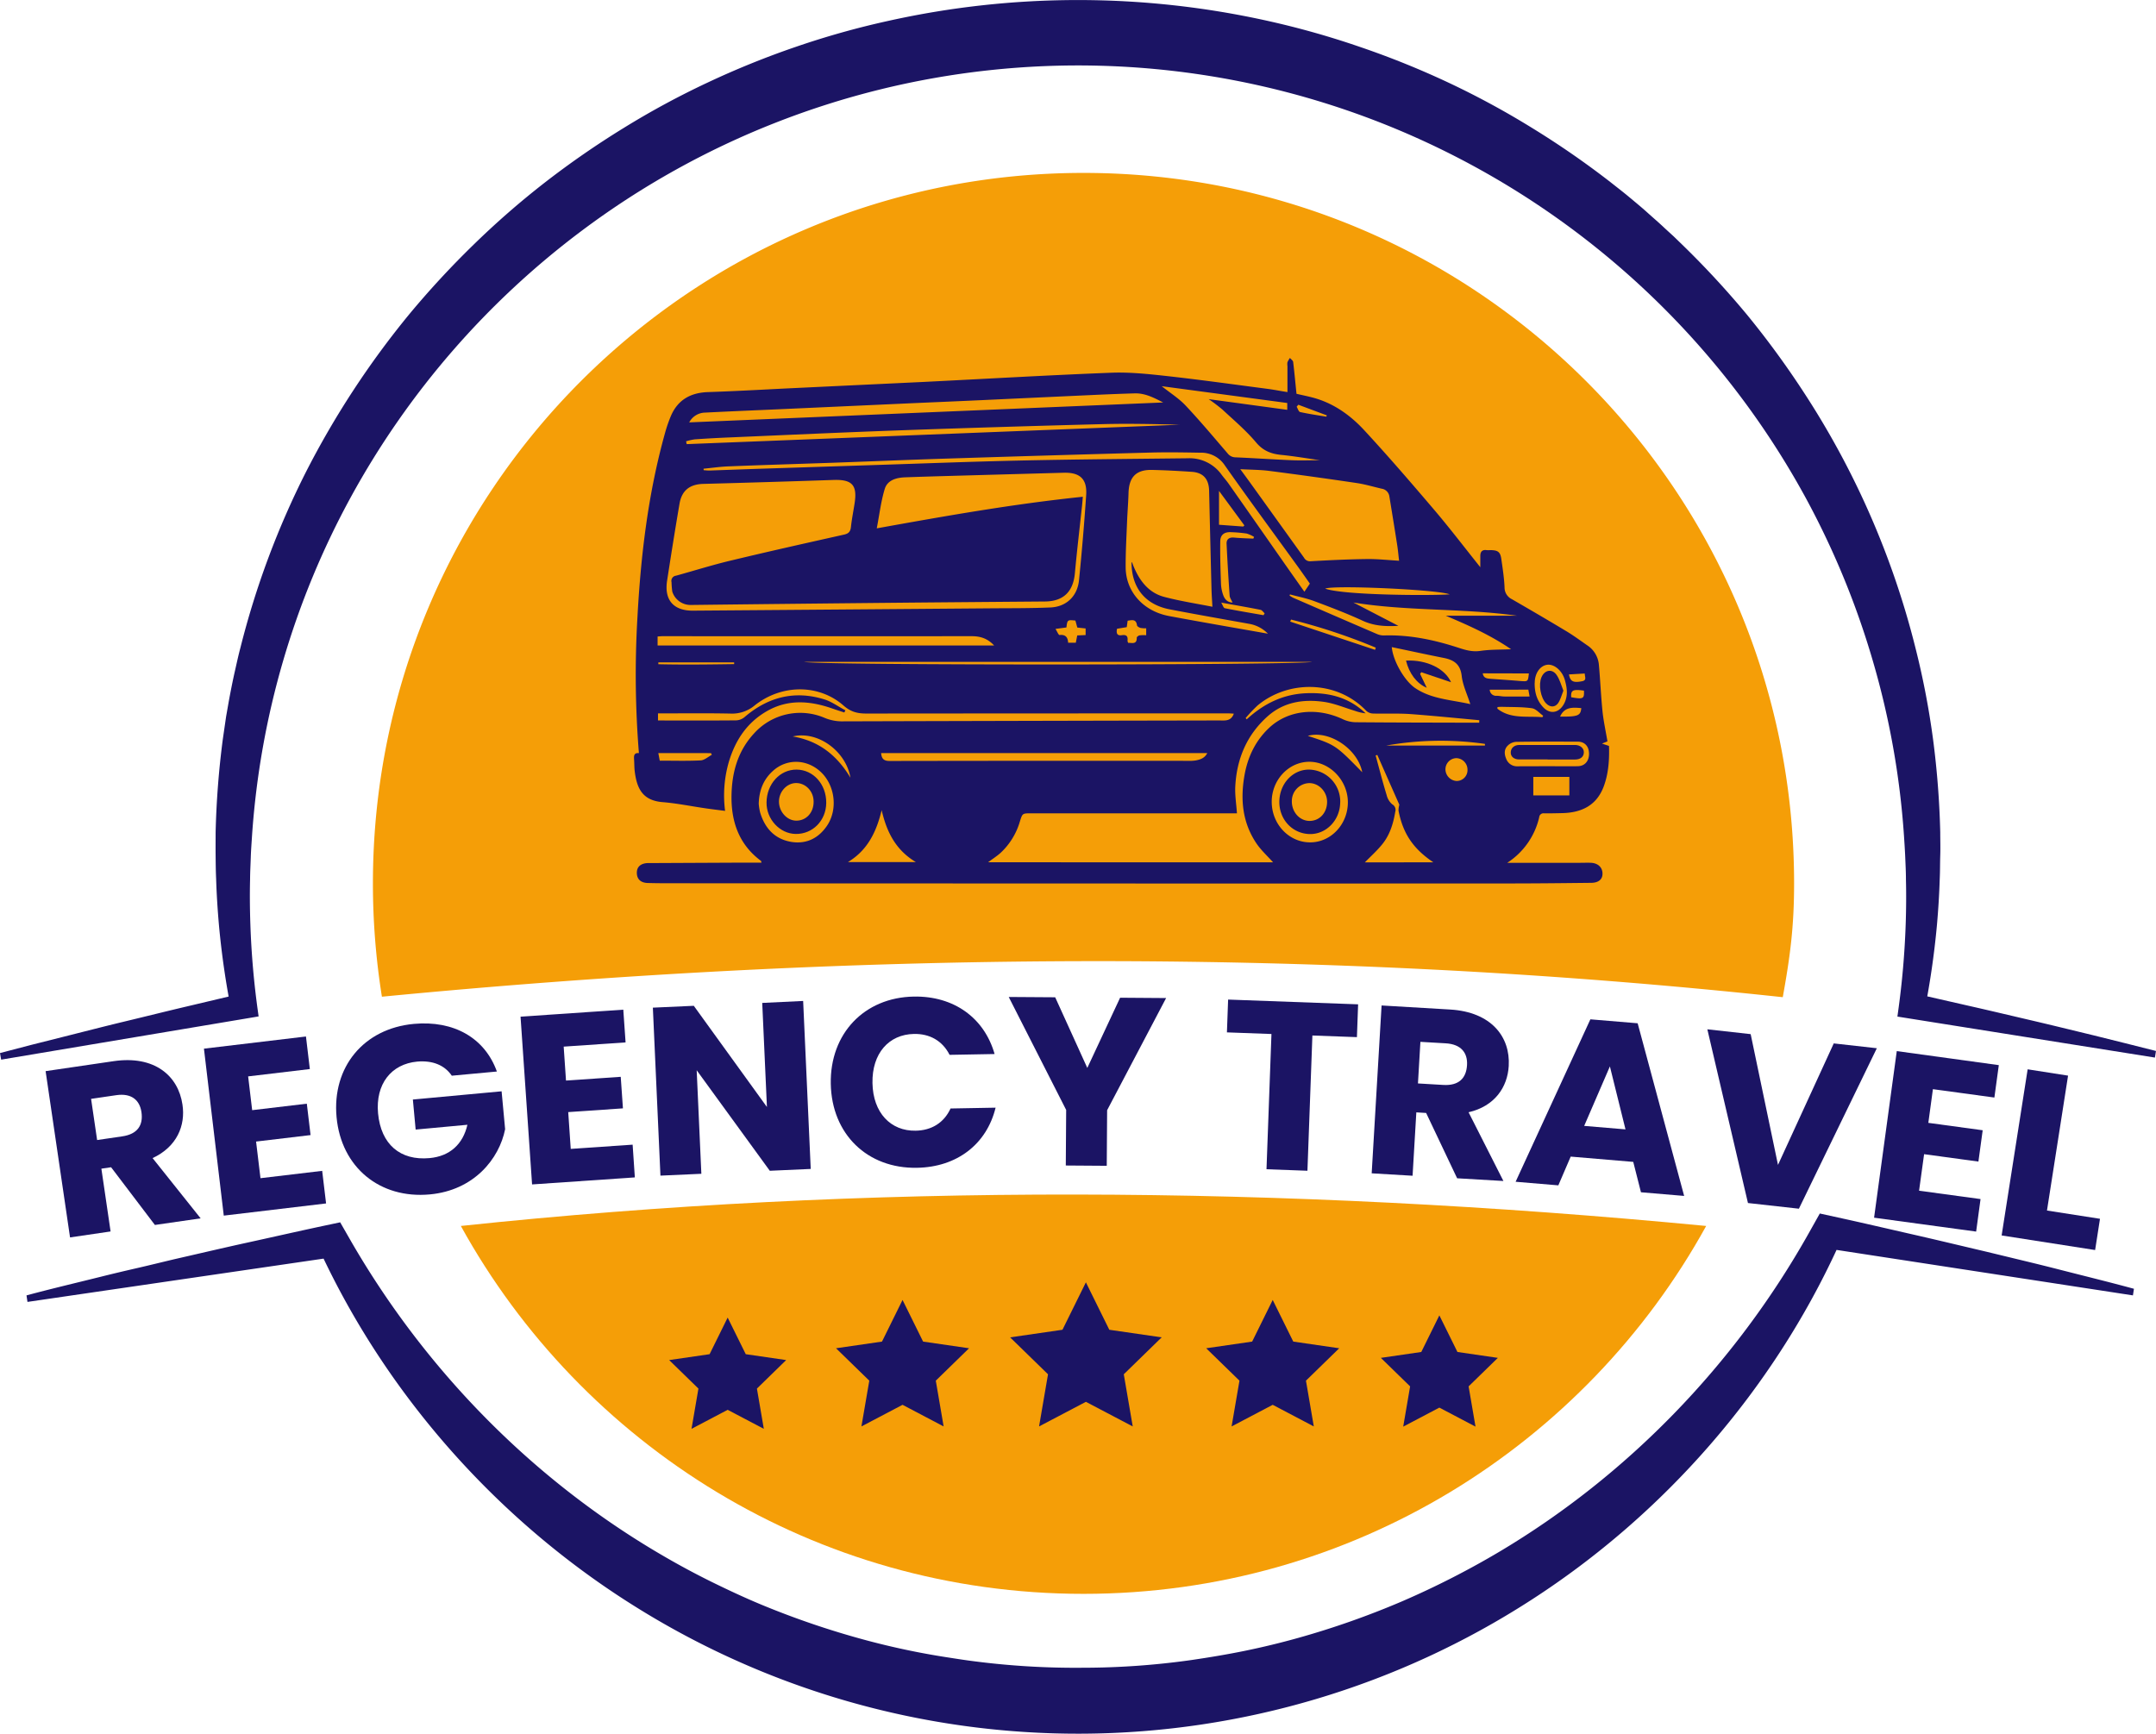
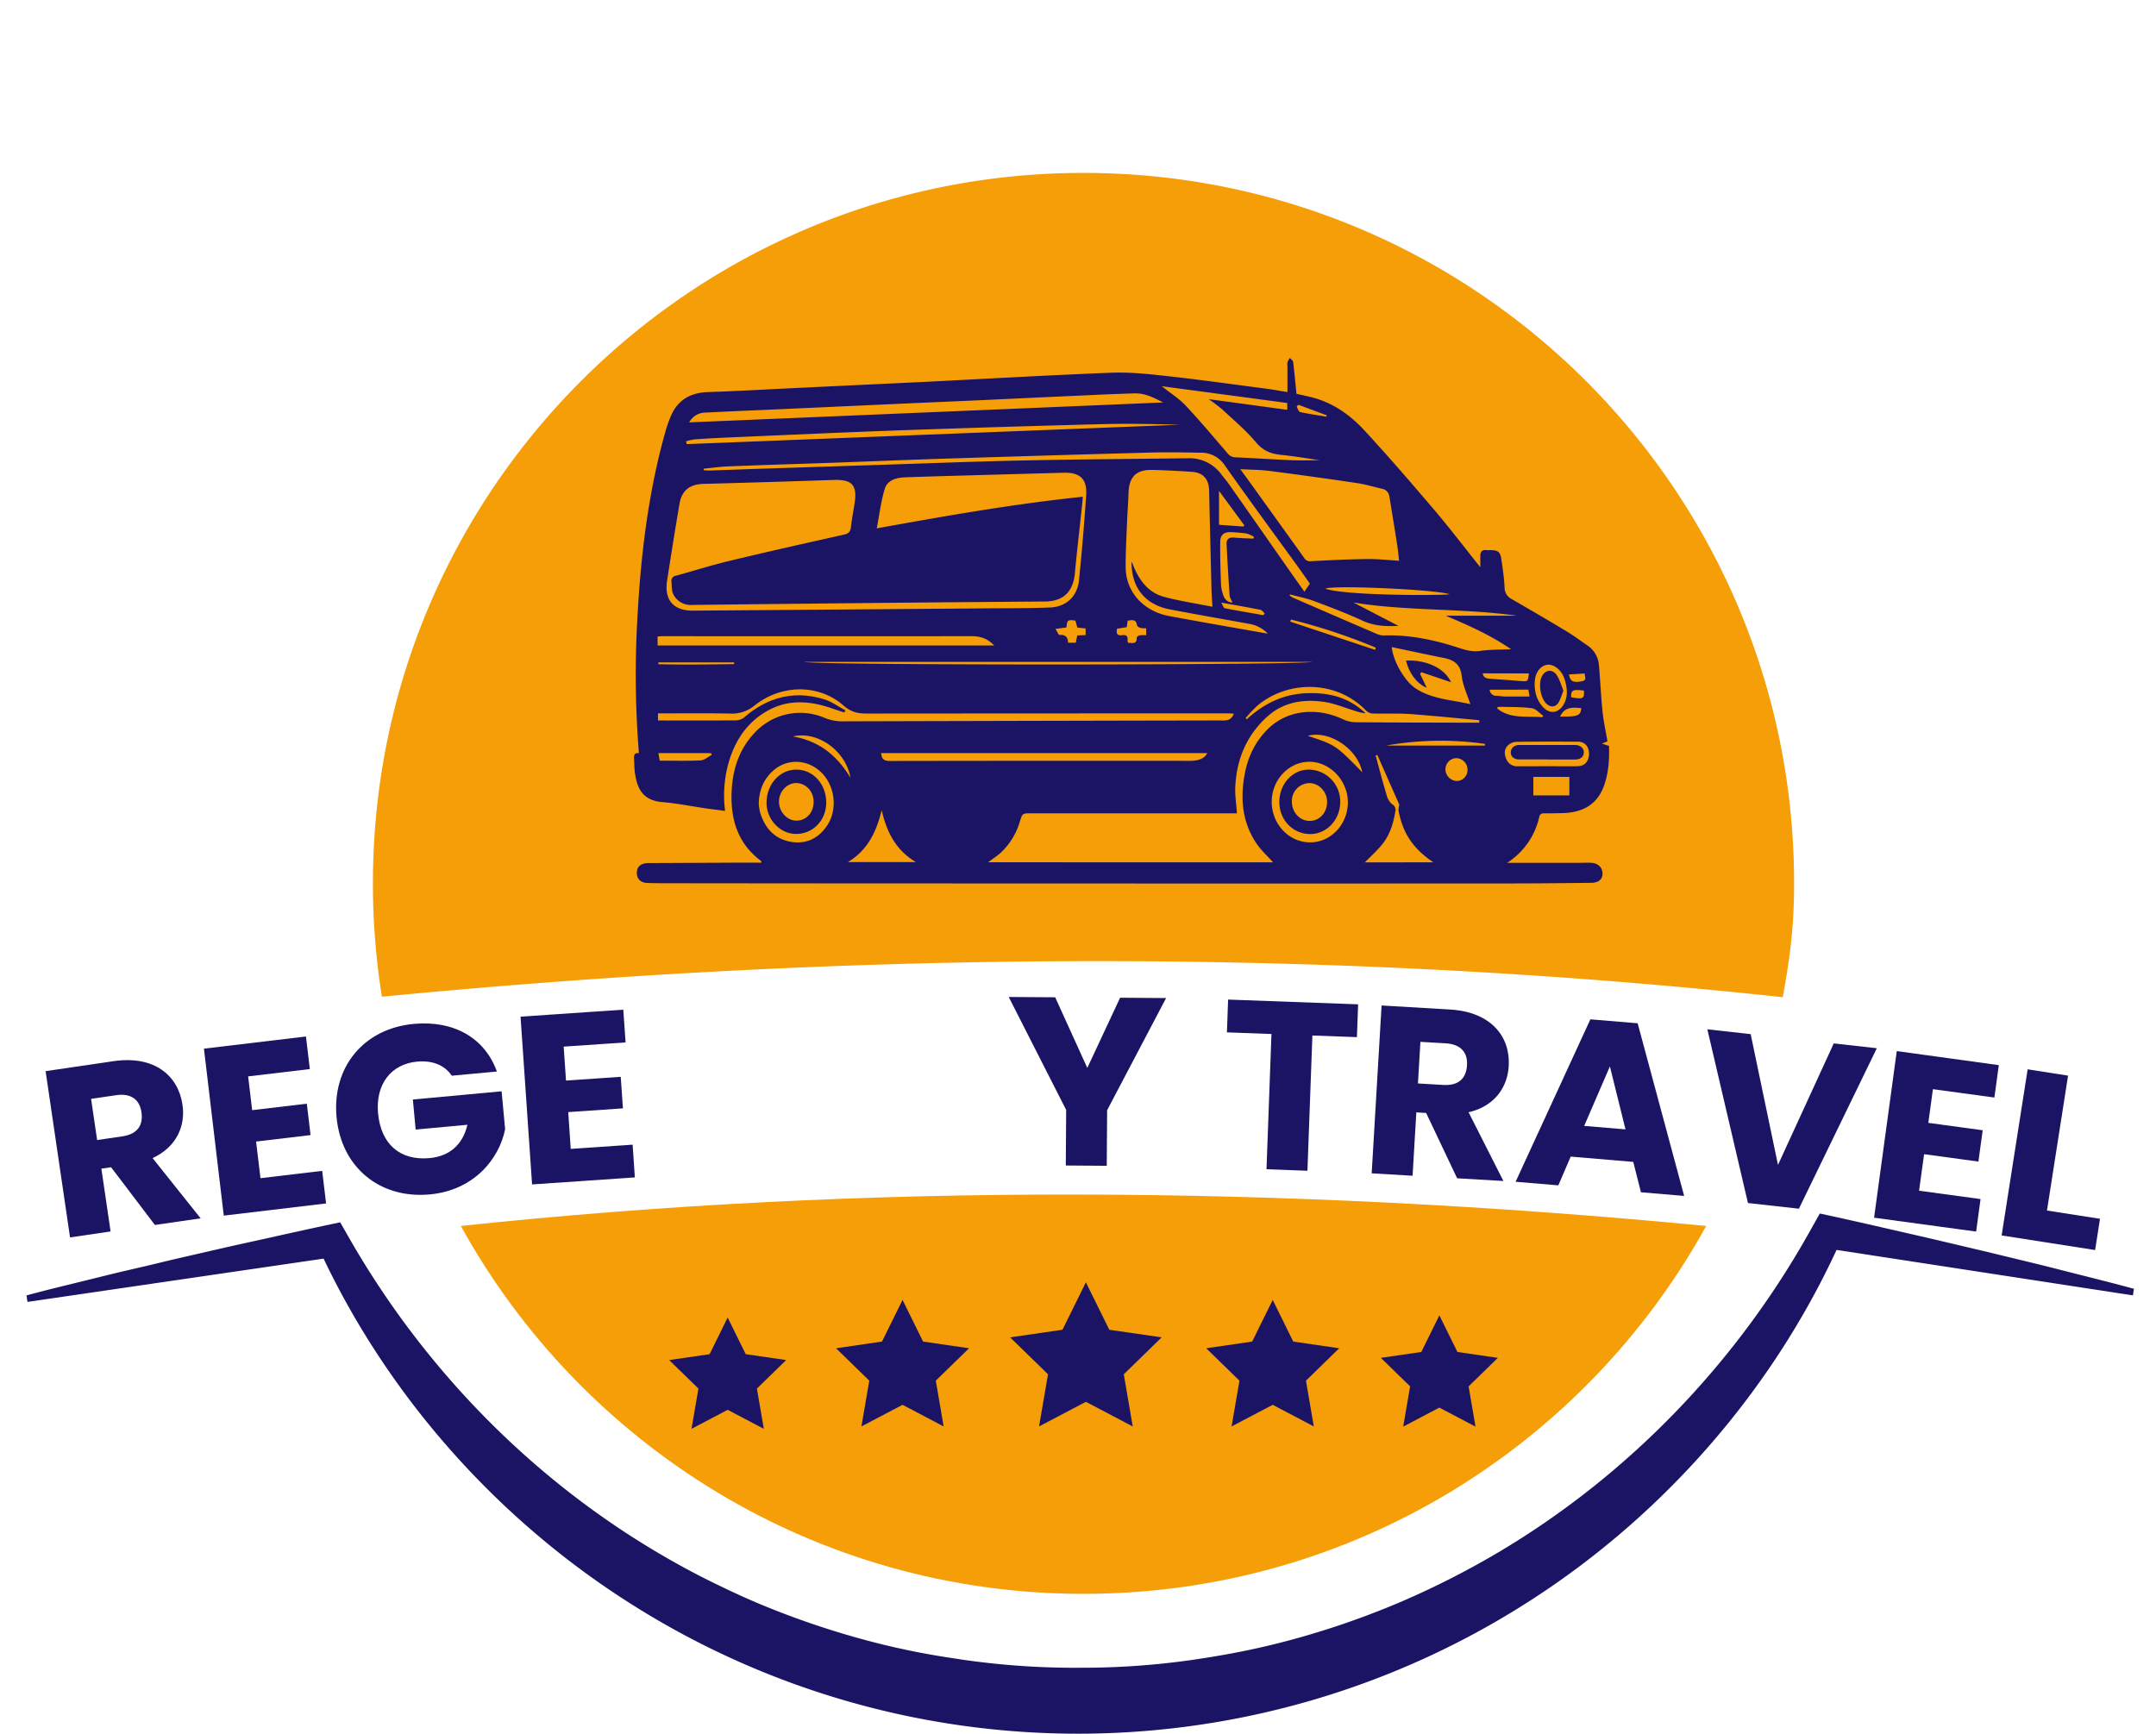
<svg xmlns="http://www.w3.org/2000/svg" id="Layer_1" data-name="Layer 1" viewBox="0 0 978.5 786.97">
  <title>Logo-1</title>
  <path d="M783.1,661c-54.9,99.56-160.87,167-282.6,167S272.8,760.56,217.9,661C401.53,641.52,590.16,642.47,783.1,661Z" transform="translate(-8.75 -104.51)" style="fill:#f59e07" />
  <path d="M817.86,557.16c3.38-18.71,5.14-32,5.14-51.66C823,327.39,678.61,183,500.5,183S178,327.39,178,505.5a325.41,325.41,0,0,0,4.08,51.44C389.5,536.91,601.61,533.89,817.86,557.16Z" transform="translate(-8.75 -104.51)" style="fill:#f59e07" />
  <polygon points="330.25 598.08 338.46 614.7 356.8 617.37 343.53 630.31 346.66 648.58 330.25 639.95 313.85 648.58 316.98 630.31 303.7 617.37 322.05 614.7 330.25 598.08" style="fill:#1b1464;fill-rule:evenodd" />
  <polygon points="409.62 590.08 418.95 608.98 439.8 612.01 424.71 626.72 428.27 647.49 409.62 637.68 390.96 647.49 394.53 626.72 379.43 612.01 400.29 608.98 409.62 590.08" style="fill:#1b1464;fill-rule:evenodd" />
  <polygon points="492.83 582.08 503.46 603.61 527.22 607.06 510.03 623.82 514.09 647.49 492.83 636.32 471.58 647.49 475.64 623.82 458.44 607.06 482.2 603.61 492.83 582.08" style="fill:#1b1464;fill-rule:evenodd" />
  <polygon points="653.25 597.08 661.46 613.7 679.8 616.37 666.53 629.31 669.66 647.58 653.25 638.95 636.85 647.58 639.98 629.31 626.7 616.37 645.05 613.7 653.25 597.08" style="fill:#1b1464;fill-rule:evenodd" />
  <polygon points="577.62 590.08 586.95 608.98 607.8 612.01 592.71 626.72 596.27 647.49 577.62 637.68 558.96 647.49 562.53 626.72 547.43 612.01 568.29 608.98 577.62 590.08" style="fill:#1b1464;fill-rule:evenodd" />
  <path d="M60.32,586.2c18.51-2.71,29.32,6.58,31.24,19.71C93,615.37,89.09,625.06,78,630.2l21.81,27.35-20.76,3-19.88-26.2-4.41.65,4.18,28.5-18.4,2.7L29.45,590.73Zm1.17,15.44-11.4,1.67L52.83,622l11.4-1.67c6.89-1,9.59-5,8.72-11C72.14,603.81,68.37,600.63,61.49,601.64Z" transform="translate(-8.75 -104.51)" style="fill:#1b1464" />
  <path d="M149.37,589.78l-28,3.33,1.83,15.33L148,605.5l1.7,14.25-24.73,2.94,2,16.63,28-3.33,1.77,14.79-46.43,5.53-9-75.79L147.61,575Z" transform="translate(-8.75 -104.51)" style="fill:#1b1464" />
  <path d="M234.26,590.9l-20.46,1.9c-3.29-4.83-8.74-7-15.67-6.41-11.91,1.1-19,10.28-17.8,23.49,1.3,14.07,10.07,21.56,23.39,20.32,9.2-.85,15.14-6.31,17.16-15.13l-23.49,2.18-1.26-13.64,40.27-3.73L238,617.09c-2.68,13.46-14.13,27.74-34.16,29.59-22.74,2.11-40.23-12.32-42.34-35.06s12.32-40.23,35.06-42.34C214.74,567.6,228.81,575.68,234.26,590.9Z" transform="translate(-8.75 -104.51)" style="fill:#1b1464" />
  <path d="M292.67,577.68l-28.09,1.92,1.05,15.4,24.84-1.7,1,14.32-24.83,1.7,1.14,16.7,28.09-1.92,1,14.86-46.64,3.19L245,566l46.63-3.18Z" transform="translate(-8.75 -104.51)" style="fill:#1b1464" />
-   <path d="M373.26,558.87l3.44,76.25-18.58.83-33.18-45.63,2.12,47-18.57.84-3.44-76.25,18.58-.84L356.82,607l-2.13-47.24Z" transform="translate(-8.75 -104.51)" style="fill:#1b1464" />
-   <path d="M423.46,556.88c18.16-.34,32,9.63,36.69,26.08l-20.43.37c-3.28-6.46-9.1-9.62-16.16-9.49-11.42.21-19.09,8.83-18.84,22.31S413,618,424.36,617.76c7.07-.13,12.77-3.5,15.8-10.08l20.44-.37c-4.05,16.6-17.56,27-35.71,27.29-22.5.41-38.67-15.28-39.09-38.1S401,557.29,423.46,556.88Z" transform="translate(-8.75 -104.51)" style="fill:#1b1464" />
  <path d="M466.56,557.06l21.09.14,14.57,32.07,14.89-31.87,20.88.15-26.77,50.91-.17,25.23-18.59-.13.17-25.22Z" transform="translate(-8.75 -104.51)" style="fill:#1b1464" />
  <path d="M566.13,558.24l59,2.16-.54,14.89-20.21-.74-2.25,61.39-18.58-.68,2.25-61.39-20.21-.74Z" transform="translate(-8.75 -104.51)" style="fill:#1b1464" />
  <path d="M666.9,562.76c18.66,1.1,27.37,12.39,26.59,25.63-.56,9.55-6.3,18.25-18.23,21l15.81,31.2-21-1.23L656,609.71l-4.45-.27-1.7,28.77-18.56-1.1,4.49-76.19Zm-2,15.34-11.5-.67-1.11,18.88,11.5.68c7,.41,10.42-3,10.77-9C674.89,582.39,671.85,578.51,664.9,578.1Z" transform="translate(-8.75 -104.51)" style="fill:#1b1464" />
  <path d="M750,631.92l-28.39-2.4L716,642.57l-19.39-1.63,33.93-73.73L752,569l21.1,78.37-19.6-1.66ZM739.4,588.58l-11.67,27,18.75,1.58Z" transform="translate(-8.75 -104.51)" style="fill:#1b1464" />
  <path d="M841,578.14l19.55,2.19-35.37,72.84-23.12-2.58-18.43-78.85,19.66,2.19,12.4,59.36Z" transform="translate(-8.75 -104.51)" style="fill:#1b1464" />
  <path d="M913.9,602.71l-27.9-3.8-2.08,15.29,24.67,3.36-1.94,14.22L882,628.42,879.72,645l27.9,3.8-2,14.76-46.32-6.31,10.3-75.62L915.91,588Z" transform="translate(-8.75 -104.51)" style="fill:#1b1464" />
  <path d="M947.34,592.77,937.77,654l24.06,3.75-2.21,14.18-42.43-6.62L929,589.9Z" transform="translate(-8.75 -104.51)" style="fill:#1b1464" />
  <path d="M20.78,692.52c11.13-3,22.31-5.62,33.47-8.4,5.57-1.4,11.16-2.72,16.75-4s11.18-2.67,16.78-4c11.19-2.55,22.37-5.19,33.58-7.64s22.4-5,33.62-7.4l8.16-1.73,5,8.72c34.57,59.81,83.91,109.19,141.73,142.75q10.81,6.3,22,11.82c7.48,3.67,15,7.19,22.7,10.38a384.77,384.77,0,0,0,47.12,16q12,3.22,24.2,5.58c4.07.78,8.15,1.5,12.23,2.13s8.18,1.29,12.28,1.81a358.32,358.32,0,0,0,49.55,3,353.33,353.33,0,0,0,49.51-3.5c8.19-1.2,16.35-2.55,24.46-4.22s16.17-3.62,24.15-5.86a381.47,381.47,0,0,0,46.93-16.53,387.42,387.42,0,0,0,44.51-22.71C747,774.44,795.83,724.49,829.67,664.26l5-8.91,8.3,1.82c11.23,2.45,22.43,5.08,33.64,7.63s22.4,5.25,33.6,7.88L927,676.74c5.59,1.35,11.18,2.72,16.76,4.16,11.17,2.86,22.35,5.59,33.48,8.62l-.46,3L840.69,671.63l2.25-1.21c-29.84,65.2-78.87,121.38-139.15,160.29a378.81,378.81,0,0,1-407.85,2.37c-60.73-38.21-110.39-93.82-141-158.66l2.23,1.18L21.22,695.48Z" transform="translate(-8.75 -104.51)" style="fill:#1b1464" />
-   <path d="M8.75,582.52l14.15-3.7,14.18-3.57c9.45-2.37,18.89-4.82,28.36-7.09s18.93-4.64,28.41-6.87l28.42-6.73-8.07,11.1a378.64,378.64,0,0,1-6.09-41.31c-.61-7-1.06-13.94-1.27-20.93-.17-3.5-.19-7-.23-10.51s0-7,0-10.52a396.65,396.65,0,0,1,3.23-42.08l1.52-10.48c.62-3.47,1.21-7,1.87-10.43s1.37-6.94,2.16-10.39,1.52-6.92,2.44-10.34a383.17,383.17,0,0,1,29.72-79.8,397.76,397.76,0,0,1,46.92-71.69,405.77,405.77,0,0,1,29.22-31.61,383.09,383.09,0,0,1,32.52-28.35,402.57,402.57,0,0,1,35.55-24.59A376.7,376.7,0,0,1,329.88,142a391.77,391.77,0,0,1,40.19-16.27A378.17,378.17,0,0,1,411.85,114a396.59,396.59,0,0,1,172.3,0,384.6,384.6,0,0,1,41.76,11.79A390.79,390.79,0,0,1,666.1,142a379.81,379.81,0,0,1,38.07,20.64,396.75,396.75,0,0,1,35.54,24.59c2.82,2.24,5.68,4.42,8.44,6.73s5.55,4.59,8.22,7,5.41,4.74,8,7.21l4,3.66,3.87,3.75a405.91,405.91,0,0,1,29.23,31.6,400.54,400.54,0,0,1,25.41,34.63,380.17,380.17,0,0,1,51.21,116.84,366.34,366.34,0,0,1,8,41.63,396.26,396.26,0,0,1,3.24,42.08c0,3.51.12,7,0,10.52s-.06,7-.23,10.5c-.21,7-.65,14-1.26,20.92a378.46,378.46,0,0,1-6.09,41.32l-8.11-11.07,28.44,6.48c9.49,2.14,18.95,4.4,28.42,6.61s18.93,4.55,28.39,6.83L973.07,578l14.17,3.57-.48,3-115-18.31-1.87-.3.26-1.9a377.52,377.52,0,0,0,3.5-40.16c.22-6.72.28-13.44.11-20.16,0-3.36-.18-6.71-.32-10.07s-.37-6.71-.59-10.06a371.48,371.48,0,0,0-14.14-79.19A375.31,375.31,0,0,0,828,330a376.71,376.71,0,0,0-173.84-161.8,375.66,375.66,0,0,0-381.32,41A377.2,377.2,0,0,0,168.06,330a373.5,373.5,0,0,0-44.9,153.5c-.21,3.35-.48,6.7-.59,10.06s-.3,6.71-.32,10.07c-.17,6.72-.1,13.44.12,20.16A377.51,377.51,0,0,0,125.86,564l.26,1.88-1.85.32-115,19.31Z" transform="translate(-8.75 -104.51)" style="fill:#1b1464" />
  <path d="M721.83,421c5.49,1,6,.69,5.79-3C722.58,417.31,721.62,417.78,721.83,421Zm-1-10.35c.56,3.19,1.91,3.89,6,3.08,2.23-.44,1.12-2.05,1.17-3.5Zm-110.12-117,.21-.6L598,288.23c-.26.3-.51.61-.76.91.51.83.89,2.26,1.55,2.4C602.75,292.41,606.73,293,610.7,293.64ZM716.8,429.78c8.24.12,9.28-.48,9.62-3.83C722.59,425.59,718.78,425.3,716.8,429.78Zm-409.26-24.6c0,.27,0,.55,0,.83,11.47.26,22.93.12,34.4-.05,0-.27,0-.52,0-.78ZM563,378.05c.68,1.1,1,2.43,1.65,2.55,5.82,1.17,11.69,2.13,17.55,3.16l.51-.84c-.62-.55-1.18-1.46-1.89-1.6C575.19,380.2,569.54,379.23,563,378.05Zm121.86,39.53a2.88,2.88,0,0,0,3.15,2.77c1.18,0,2.35.31,3.53.32,3.75.05,7.5,0,11.42,0-.19-1-.35-1.92-.57-3.11Zm-3.16-7.43c.32,2.29,2.08,2.37,3.76,2.5,4.45.33,8.92.62,13.38,1,3.39.24,3.39.25,3.79-3.45Zm-87-24.4-.39.92,38.51,12.82c.11-.32.22-.64.32-1A267.32,267.32,0,0,0,594.7,385.75ZM627,455.05c-2-10.56-15.07-19.28-24.69-16.51C614.87,442.66,614.87,442.66,627,455.05Zm81.78-25,.33-.65c-1.69-1.19-3.28-3.14-5.1-3.4-4.48-.64-9.07-.5-13.62-.65a20.07,20.07,0,0,0-2,.11l-.06.73C694.4,431,701.78,429.44,708.74,430.06Zm-340.25,8.76c12,2,20.15,8.69,26.19,18.72C392.67,445.38,379.79,436.07,368.49,438.82Zm124.26-49.49-5,.67c.76,1.2,1.39,2.82,1.83,2.77,2.74-.3,3.78,1.05,3.9,3.5H497l.66-3.32,3.8-.16v-3l-3.77-.41c-.32-1.18-.61-2.21-.87-3.17C493.24,385.82,493.16,385.87,492.75,389.33Zm36.16,3.54v-3.15a12.33,12.33,0,0,1-2.59-.17c-.61-.18-1.52-.7-1.58-1.17-.4-3-2.34-2.37-4.25-2.1-.15,1.07-.28,2-.41,2.92l-4.4.73c-.43,2.08,0,3.24,2.2,2.92s2.77.59,2.56,2.54c0,.29.17.6.28.92,1.86,0,4,.81,3.9-2.33,0-.36.81-1,1.32-1.06a16.81,16.81,0,0,1,3-.05ZM308.18,449.79c6.28,0,12.43.19,18.56-.12,1.73-.08,3.38-1.64,5.06-2.52l-.35-.78H307.53C307.75,447.51,307.93,448.5,308.18,449.79Zm361.51-1.14a5.08,5.08,0,0,0-4.92,5.3,5.4,5.4,0,0,0,5,5.07,4.92,4.92,0,0,0,5-5.18A5.22,5.22,0,0,0,669.69,448.65Zm13-5.7c0-.25,0-.51,0-.77a141.74,141.74,0,0,0-44.89.77ZM573,343.52l.51-.52L562,327.34v15.37Zm132.26,70.92c-.07,4.68,1.16,8.15,3.77,11,3,3.32,6.91,2.86,9.25-.94,2.22-3.63,1.76-7.48.69-11.28-1.25-4.43-5-7.48-8.23-6.92S705.29,410.38,705.29,414.44ZM610.2,371.71c8.4,3,47.32,3.22,56.47,2.59C661.42,372.15,613.83,370,610.2,371.71ZM577.58,349l.33-.77a14,14,0,0,0-3.35-1.53,64.22,64.22,0,0,0-7.07-.62c-3-.17-4.88,1.12-4.93,4.11-.1,6.41.1,12.82.33,19.23a17.33,17.33,0,0,0,1,5.18c.65,1.84,1.86,3.33,4.24,3.42-.5-1.16-1.24-2.14-1.31-3.15q-.83-11.76-1.38-23.52c-.1-2,1.12-3,3.28-2.83C571.68,348.8,574.63,348.89,577.58,349ZM721,465.56v-8.4H704.64v8.4Zm-10.08-13.25v0c4.65,0,9.3.09,13.94,0,3.21-.08,5.12-2.41,5.07-5.75s-2-5.38-5.12-5.4c-9.39,0-18.77-.06-28.15.1A5.92,5.92,0,0,0,693,443c-1.74,1.76-1.54,4-.58,6.15a5.18,5.18,0,0,0,5,3.2Zm-302,19.84c-2.43,10.06-6.44,18.31-15.34,23.68h30.83C415.31,490.37,411.19,482.27,408.86,472.15Zm-35.27-67.21c5.24,1.67,227.73,1.49,230.57,0Zm285.63,91c-9.21-6.22-13.77-13.05-15.81-23.41a9.2,9.2,0,0,1,.37-2.73c-3.26-7.36-6.64-15-10-22.61l-.75.26c1.63,6,3.17,12,5,18a7.94,7.94,0,0,0,2.58,4.2,2.84,2.84,0,0,1,1.31,3.38c-.88,5.32-2.45,10.44-5.87,14.68-2.42,3-5.35,5.61-7.92,8.25ZM353.1,469.34a26.43,26.43,0,0,0,.64,4c2.18,7.21,6.72,12.16,14.34,13.36,6.72,1,12.09-1.69,15.92-7.24,5.12-7.45,3.8-18.48-2.82-24.62-6.3-5.84-15.42-6.05-21.63-.4C355.32,458.24,353.29,463.11,353.1,469.34Zm232.82-.77c.06,10.13,7.91,18.35,17.48,18.31,9.38,0,17.07-8.2,17.08-18.17s-8.23-18.49-17.6-18.41S585.86,458.65,585.92,468.57Zm90.13-44.44c-1.46-4.59-3.44-8.62-3.91-12.81-.6-5.33-3.54-7.25-8.15-8.16-7.82-1.55-15.62-3.25-23.58-4.91.54,6.23,5.76,15.33,10.67,18.63C658.5,421.87,667.3,422.14,676.05,424.13ZM320.13,304.83c.1.43.19.85.28,1.28l223.72-8.81c-11.77-.31-23.54-.57-35.29-.26q-45.45,1.17-90.89,2.78c-25.89.92-51.77,2.12-77.66,3.23q-8.12.33-16.22.89A26.31,26.31,0,0,0,320.13,304.83Zm88.52,141.54c.22,2.46,1.12,3.56,3.79,3.56q67.67-.12,135.34-.06a19,19,0,0,0,3.54-.16c2.11-.39,4.15-1,5.34-3.34ZM536,279.81c4,3.18,7.84,5.59,10.86,8.81,6.59,7,12.78,14.41,19.06,21.71a4.55,4.55,0,0,0,3.62,1.78c8.45.36,16.88.95,25.33,1.3,4.45.19,8.92,0,12.93,0-5.52-.77-11.51-1.81-17.54-2.41-4.62-.47-8.21-1.82-11.44-5.66-4.59-5.46-10.13-10.14-15.37-15a76.2,76.2,0,0,0-6.15-4.65l35.67,4.85v-3.1ZM307.2,397.51H459.93c-3.11-3.35-6.46-4.22-10.26-4.22q-70.11.06-140.21,0c-.73,0-1.46.09-2.26.14Zm20.86-80.24.06.67c.92.05,1.84.18,2.75.15,8.2-.27,16.4-.59,24.6-.86l49-1.59c22.84-.72,45.67-1.62,68.52-2.11,25-.53,49.92-.71,74.89-1a17.9,17.9,0,0,1,15.33,7.51c1,1.36,2.16,2.61,3.13,4q12.9,18.38,25.75,36.79,4.32,6.15,8.66,12.28l2.48-3.69c-1.62-2.3-3.26-4.65-4.94-7-11.25-15.55-22.64-31-33.69-46.71A12.85,12.85,0,0,0,553.5,310c-7.52-.13-15-.26-22.57-.06q-45.69,1.24-91.39,2.7c-17.59.56-35.18,1.29-52.78,1.92-15.65.55-31.3,1-46.95,1.63C335.89,316.31,332,316.89,328.06,317.27Zm266.15,57.06c-.07.17-.13.35-.19.52a12.81,12.81,0,0,0,1.63,1q18.95,8.24,37.91,16.4a7.83,7.83,0,0,0,3.17.71c11.73-.39,23,2,34.07,5.62,3.22,1.06,6.27,1.91,9.81,1.39,4.44-.66,9-.53,13.95-.75C684.77,392.5,674.31,388,664.92,384H697.3c-25-3.49-49.84-2-74.32-6l20.43,10.59c-6.08.35-11.19,0-16.23-2.33-7.13-3.29-14.49-6.09-21.85-8.84C601.74,376.07,597.92,375.34,594.21,374.33ZM536.65,287.2c-4.29-2.2-8.24-4.25-12.87-4.13-5.67.16-11.34.39-17,.64q-26.14,1.2-52.26,2.42c-12.35.57-24.69,1.08-37,1.64l-53.26,2.42c-11.84.54-23.68,1-35.52,1.61a8.31,8.31,0,0,0-7.19,4.44Zm35,30.28c1.75,2.39,3.13,4.26,4.49,6.15q12.23,17,24.42,34a3.05,3.05,0,0,0,3,1.64c8.52-.47,17-.89,25.58-1,4.77-.06,9.55.49,14.58.77-.3-2.51-.49-4.84-.86-7.16-1.14-7.34-2.34-14.67-3.54-22a4.12,4.12,0,0,0-3.49-3.54c-3.78-.87-7.52-2-11.35-2.57q-19.79-2.94-39.62-5.5c-4.16-.54-8.38-.52-13.24-.79ZM559,379.93c-.16-3.1-.35-5.52-.41-7.95q-.57-22.34-1.08-44.69c-.13-5.37-2.69-8.27-7.9-8.61-6-.4-12-.73-18-.86-7.21-.17-10.48,3.22-10.68,10.49-.12,4.3-.49,8.61-.66,12.91-.27,6.94-.68,13.88-.64,20.81.07,11.07,8,19.94,19.73,22.12,14.83,2.77,29.69,5.33,44.83,8a15.53,15.53,0,0,0-8.54-4.47c-12-2.17-24.08-4.27-36.08-6.58-11.2-2.17-17.34-9.94-17.27-21.47a1.44,1.44,0,0,1,.32.38c.22.55.4,1.11.63,1.65,2.73,6.51,6.81,11.93,13.89,13.8S551.27,378.41,559,379.93Zm27.53,116c-2.58-2.89-5.49-5.51-7.6-8.66-6.34-9.45-7.3-20-5.35-30.94,1.48-8.3,5-15.64,11.19-21.45,8.58-8.05,21.64-9.43,33.42-3.9a14.33,14.33,0,0,0,5.78,1.37c17.28.15,34.55.16,51.82.21h4.31c0-.38,0-.76.05-1.13-10.4-.95-20.79-2-31.2-2.78-5.65-.4-11.35-.1-17-.25a4.85,4.85,0,0,1-3.09-1.2c-13.55-14.16-35.57-13.94-49.35-2.47a65.33,65.33,0,0,0-5.42,5.72l.48.59c7.58-7,16.31-11.35,26.7-11.84s19.61,1.77,27.27,9.11a21.34,21.34,0,0,1-4.83-1.12c-4.67-1.41-9.26-3.38-14-4.07-9.34-1.35-18.33,0-25.69,6.58-9.46,8.46-14,19.33-14.64,31.86-.19,3.92.47,7.89.76,12.14H476.74c-4,0-3.95,0-5.11,3.69a31.41,31.41,0,0,1-8.82,14.3c-1.66,1.48-3.56,2.69-5.63,4.23ZM500.19,330c-.15,1.74-.24,3.08-.39,4.42-1.08,10.09-2.29,20.17-3.21,30.28-.77,8.4-5.21,12.77-13.58,12.84q-28.85.23-57.67.48-51.57.49-103.14,1.1a8.67,8.67,0,0,1-8.34-6.09,40.08,40.08,0,0,1-.34-4.27,2.36,2.36,0,0,1,2-2.92c8.48-2.33,16.88-5,25.42-7,16.92-4.07,33.91-7.86,50.89-11.66,2.09-.47,2.9-1.38,3.12-3.47.39-3.61,1.12-7.19,1.67-10.78,1.27-8.24-1.17-10.83-9.52-10.56q-29.58,1-59.15,1.79c-6.08.17-9.74,2.9-10.79,8.95-2,11.64-3.84,23.31-5.65,35-1.35,8.73,2.9,13.65,11.7,13.59q67.57-.51,135.15-1.06c9.06-.07,18.13,0,27.17-.39,7.2-.34,12.18-5.1,12.92-12.32q1.95-19.32,3.26-38.7c.48-7.32-2.84-10.34-10.24-10.13l-36,1c-11.94.35-23.87.64-35.8,1.07-4,.13-8.12,1.19-9.37,5.25-1.73,5.65-2.41,11.62-3.63,17.92C438,338.7,468.74,333.25,500.19,330ZM692.77,496.16h33c1.7,0,3.39-.08,5.08,0,3.22.16,5.24,2.17,5.19,5,0,2.51-1.81,4.05-5.07,4.09-12.54.14-25.07.28-37.6.28q-113.7.06-227.39,0-75.84,0-151.68-.09c-3.9,0-7.8,0-11.69-.12-3.18-.12-4.85-1.86-4.83-4.68,0-2.65,1.73-4.19,4.85-4.36l1.52,0,39.89-.19h10.31c-.12-.43-.12-.72-.25-.82-10-7.45-13.57-17.83-13.35-29.79.19-10.53,2.92-20.21,10.33-28.16a28.17,28.17,0,0,1,32-6.92,20.74,20.74,0,0,0,8.6,1.54q85.11-.24,170.22-.4c2.7,0,5.52.54,6.82-3.09-.93-.05-1.82-.12-2.7-.12q-82.06,0-164.13.07c-4,0-7-.75-10.23-3.56-11.16-9.87-28.15-9.86-40.41-.11a15.94,15.94,0,0,1-11,3.69c-10.91-.23-21.83-.08-32.87-.08v3.21h2.69c10.93,0,21.85.06,32.78-.05a6.29,6.29,0,0,0,3.75-1.43c10.63-9.13,22.64-12.26,36.12-8.14,3.43,1,6.48,3.33,9.71,5l-.48,1c-1.78-.59-3.58-1.15-5.35-1.77-10.12-3.56-20.18-4.41-29.87,1.2-9,5.18-14.28,13.22-17.2,23a54.72,54.72,0,0,0-1.7,22.23c-3-.39-5.9-.73-8.78-1.15-6.52-.94-13-2.28-19.55-2.82-9.1-.73-11.71-6.15-12.68-14-.22-1.76-.16-3.55-.29-5.32s-.05-3.11,2.19-2.94a443.19,443.19,0,0,1-.7-61.06c1.52-28.52,4.87-56.78,12.59-84.38a63.91,63.91,0,0,1,2.56-7.43c3.13-7.48,9-10.75,16.94-11,11.41-.39,22.82-1,34.23-1.59q31.56-1.51,63.11-3c28.56-1.41,57.11-3.1,85.68-4.2,8.41-.32,16.91.59,25.31,1.52,15.19,1.69,30.33,3.81,45.5,5.79,3,.39,6,1,9.12,1.48,0-4,0-7.91,0-11.79a6.16,6.16,0,0,1,0-1.76,10.08,10.08,0,0,1,1.13-1.95c.5.61,1.37,1.17,1.46,1.83.59,4.78,1,9.58,1.52,14.45,2.45.56,4.83,1.05,7.18,1.66,9.41,2.44,17.12,7.92,23.53,14.84,10.92,11.8,21.42,24,31.83,36.22,7.07,8.32,13.69,17,20.88,26,0-2,0-3.57,0-5.17,0-1.83.83-2.87,2.85-2.6.66.09,1.35,0,2,0,3.22.1,4.24.88,4.69,4.09.61,4.27,1.28,8.55,1.46,12.84a5.88,5.88,0,0,0,3.39,5.38c8.13,4.71,16.25,9.43,24.29,14.28,3.4,2,6.62,4.4,9.89,6.66a11.72,11.72,0,0,1,5.25,8.88c.63,7,.92,14,1.63,21,.47,4.49,1.45,8.93,2.25,13.69l-2.48,1,3.19,1.07c.18,6.22-.19,12.43-2.39,18.36-3.2,8.61-10,11.9-18.67,12.13-2.8.07-5.6.13-8.39.11a1.92,1.92,0,0,0-2.23,1.76,33.58,33.58,0,0,1-14.51,20.69" transform="translate(-8.75 -104.51)" style="fill:#1b1464;fill-rule:evenodd" />
  <path d="M656.25,416.69c-4.53-1.88-8-6.57-9.38-12.32,9.44-.46,17.7,3.65,20.44,9.82l-13.5-4.55-.54.78c1,2,1.91,4,3,6.27" transform="translate(-8.75 -104.51)" style="fill:#1b1464;fill-rule:evenodd" />
  <path d="M595.05,468.14c-.08,4.85,3.39,8.84,7.79,9,4.6.14,8.11-3.48,8.21-8.46.11-4.67-3.63-8.7-8.07-8.7A8.12,8.12,0,0,0,595.05,468.14Zm21.94.71c-.11,8-6.38,14.42-13.83,14.26-7.89-.17-13.92-6.67-13.78-14.83s6.19-14.56,13.63-14.43a14.49,14.49,0,0,1,14,15" transform="translate(-8.75 -104.51)" style="fill:#1b1464;fill-rule:evenodd" />
  <path d="M362.28,468.35c0,4.6,3.6,8.62,7.8,8.68,4.57.05,8-3.67,7.93-8.66,0-4.68-3.62-8.46-8-8.42C365.85,460,362.3,463.84,362.28,468.35Zm-5.64.42c.1-8.45,6.12-15,13.69-14.92s13.5,6.71,13.41,15.15c-.09,8-6.15,14.18-13.89,14.06-7.2-.11-13.3-6.7-13.21-14.29" transform="translate(-8.75 -104.51)" style="fill:#1b1464;fill-rule:evenodd" />
  <path d="M711.12,449.24c-4.31,0-8.61,0-12.92,0-2.32,0-3.84-1.31-3.8-3.15,0-2,1.58-3.41,3.84-3.42h25.34c2.32,0,4,1.42,4,3.27,0,2.11-1.52,3.34-4.09,3.34H711.12v0" transform="translate(-8.75 -104.51)" style="fill:#1b1464;fill-rule:evenodd" />
  <path d="M718.3,418c-.86,2.12-1.32,4.13-2.41,5.7-1.43,2-3.69,1.91-5.43.11-2.52-2.59-3.56-8.49-2.11-11.9s5-4,7-.82c1.32,2,2,4.52,2.94,6.91" transform="translate(-8.75 -104.51)" style="fill:#1b1464;fill-rule:evenodd" />
</svg>